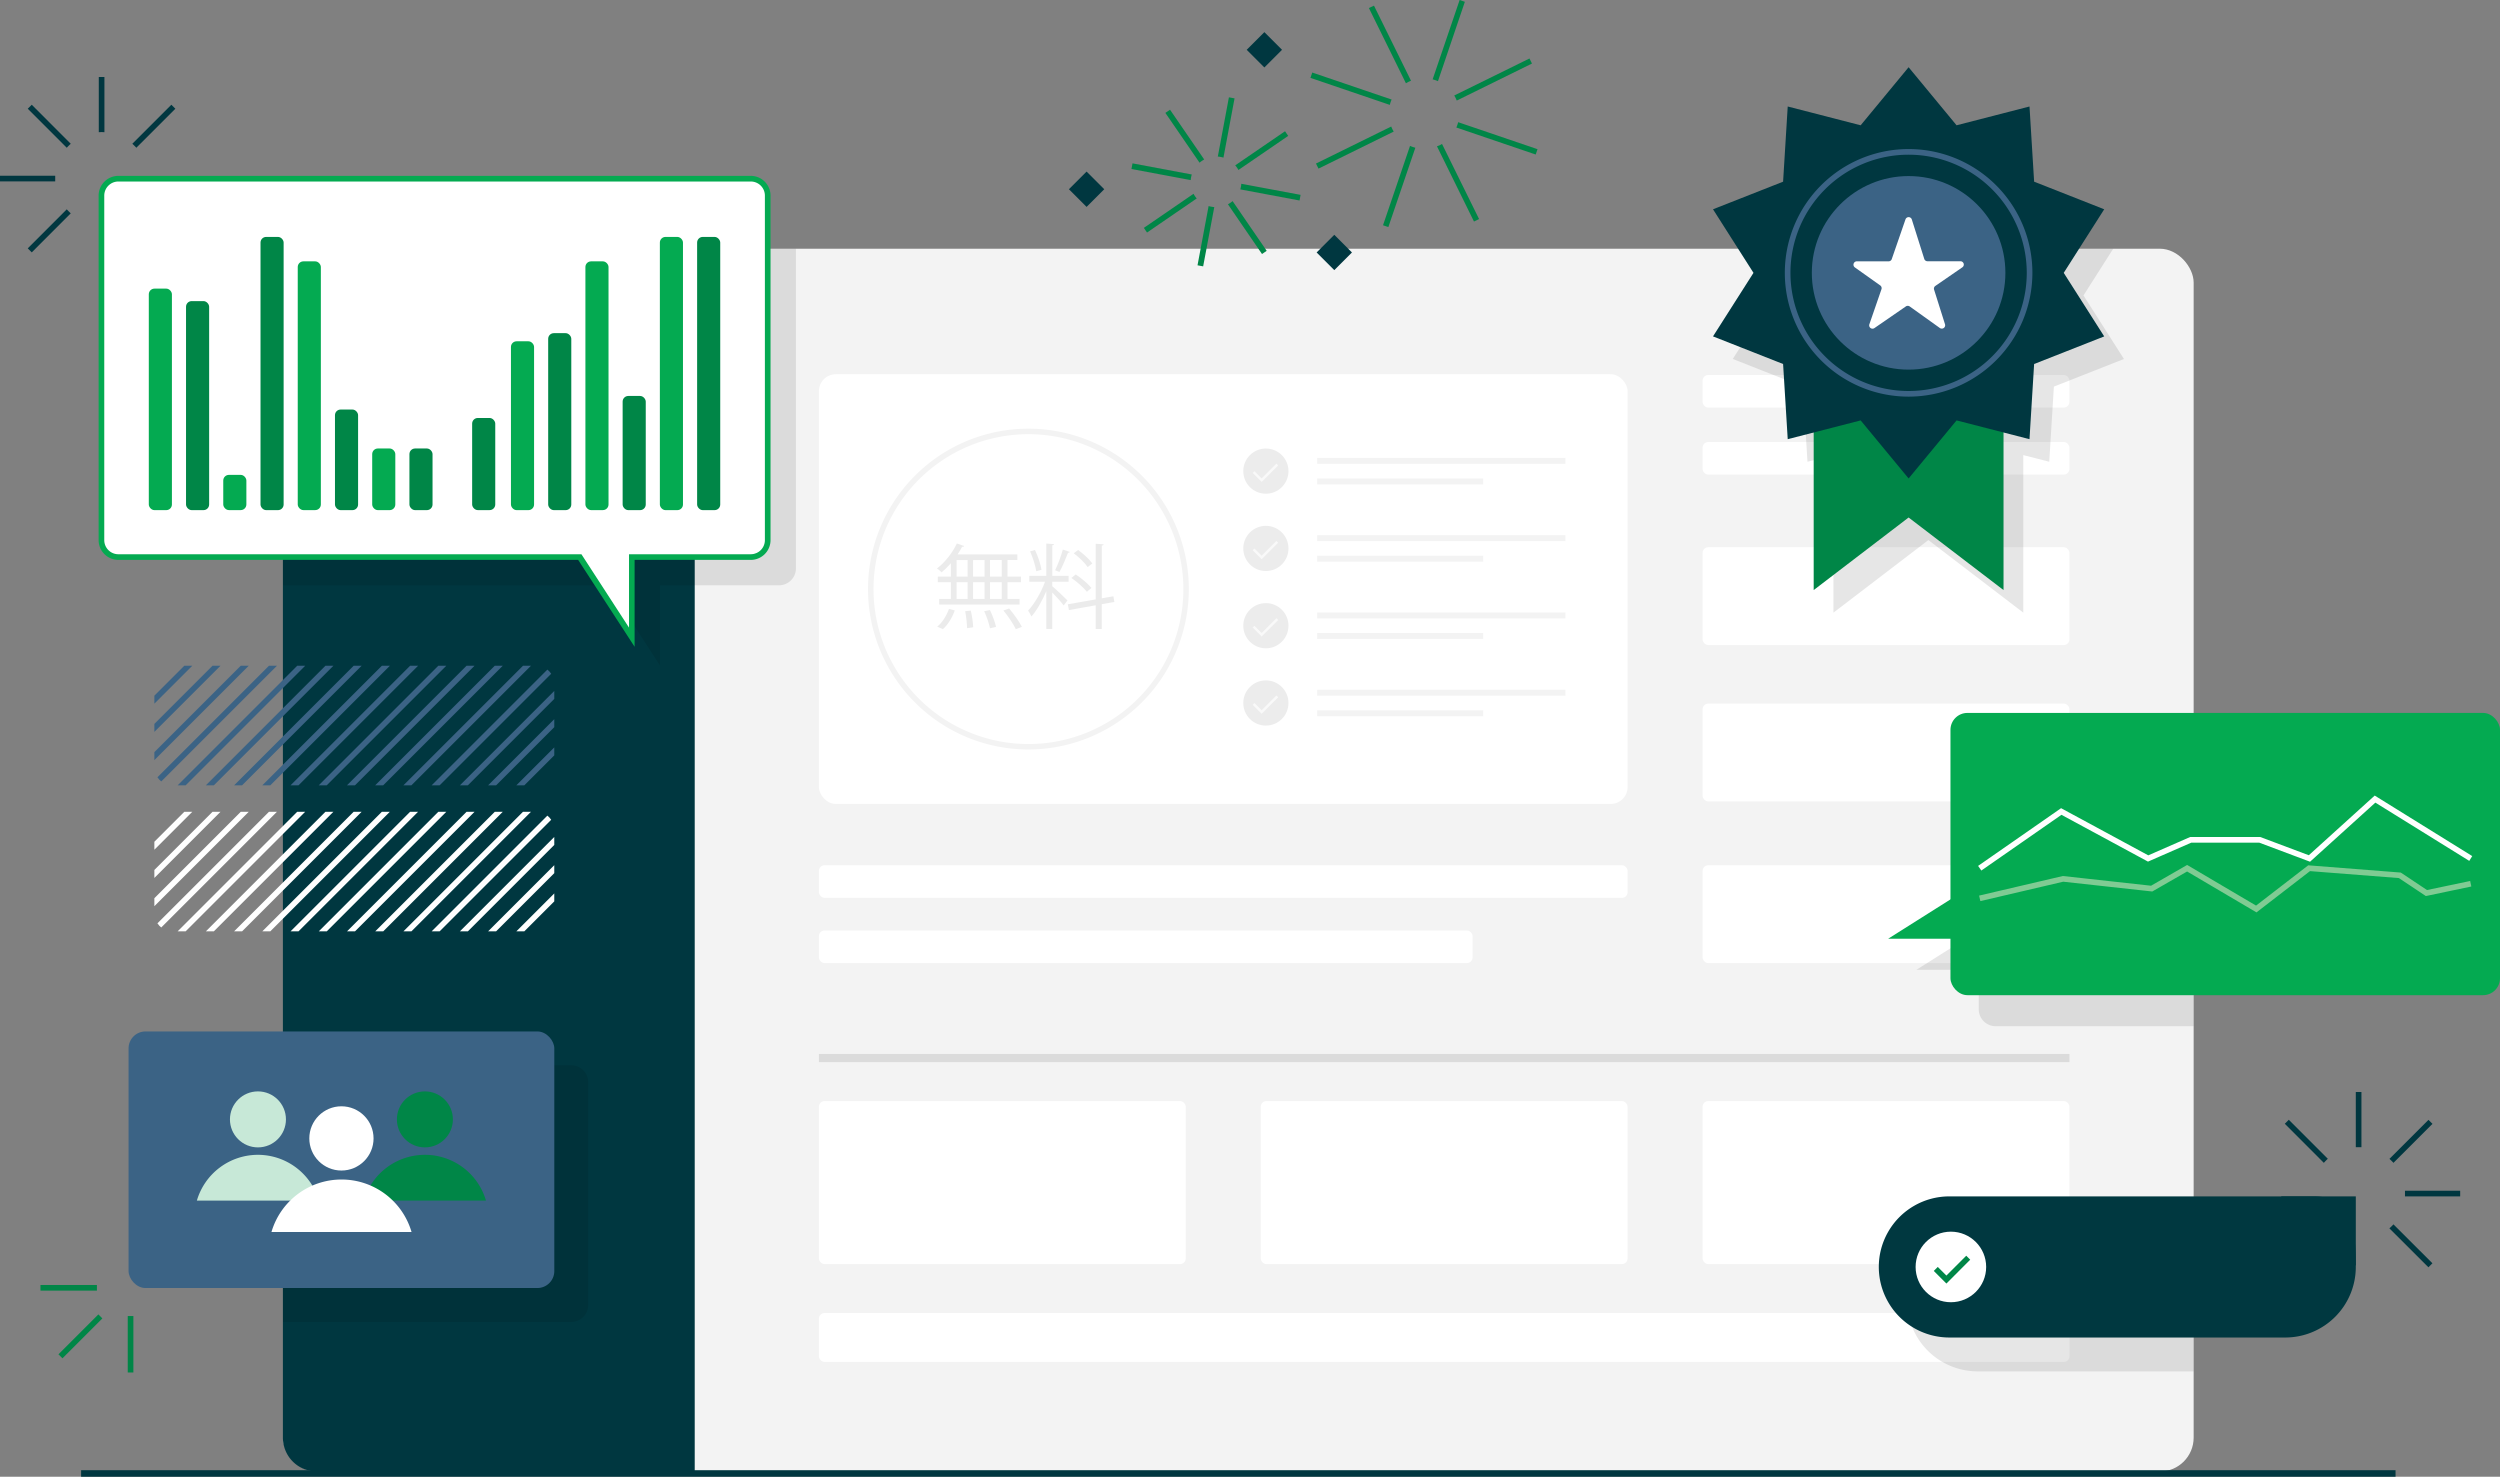
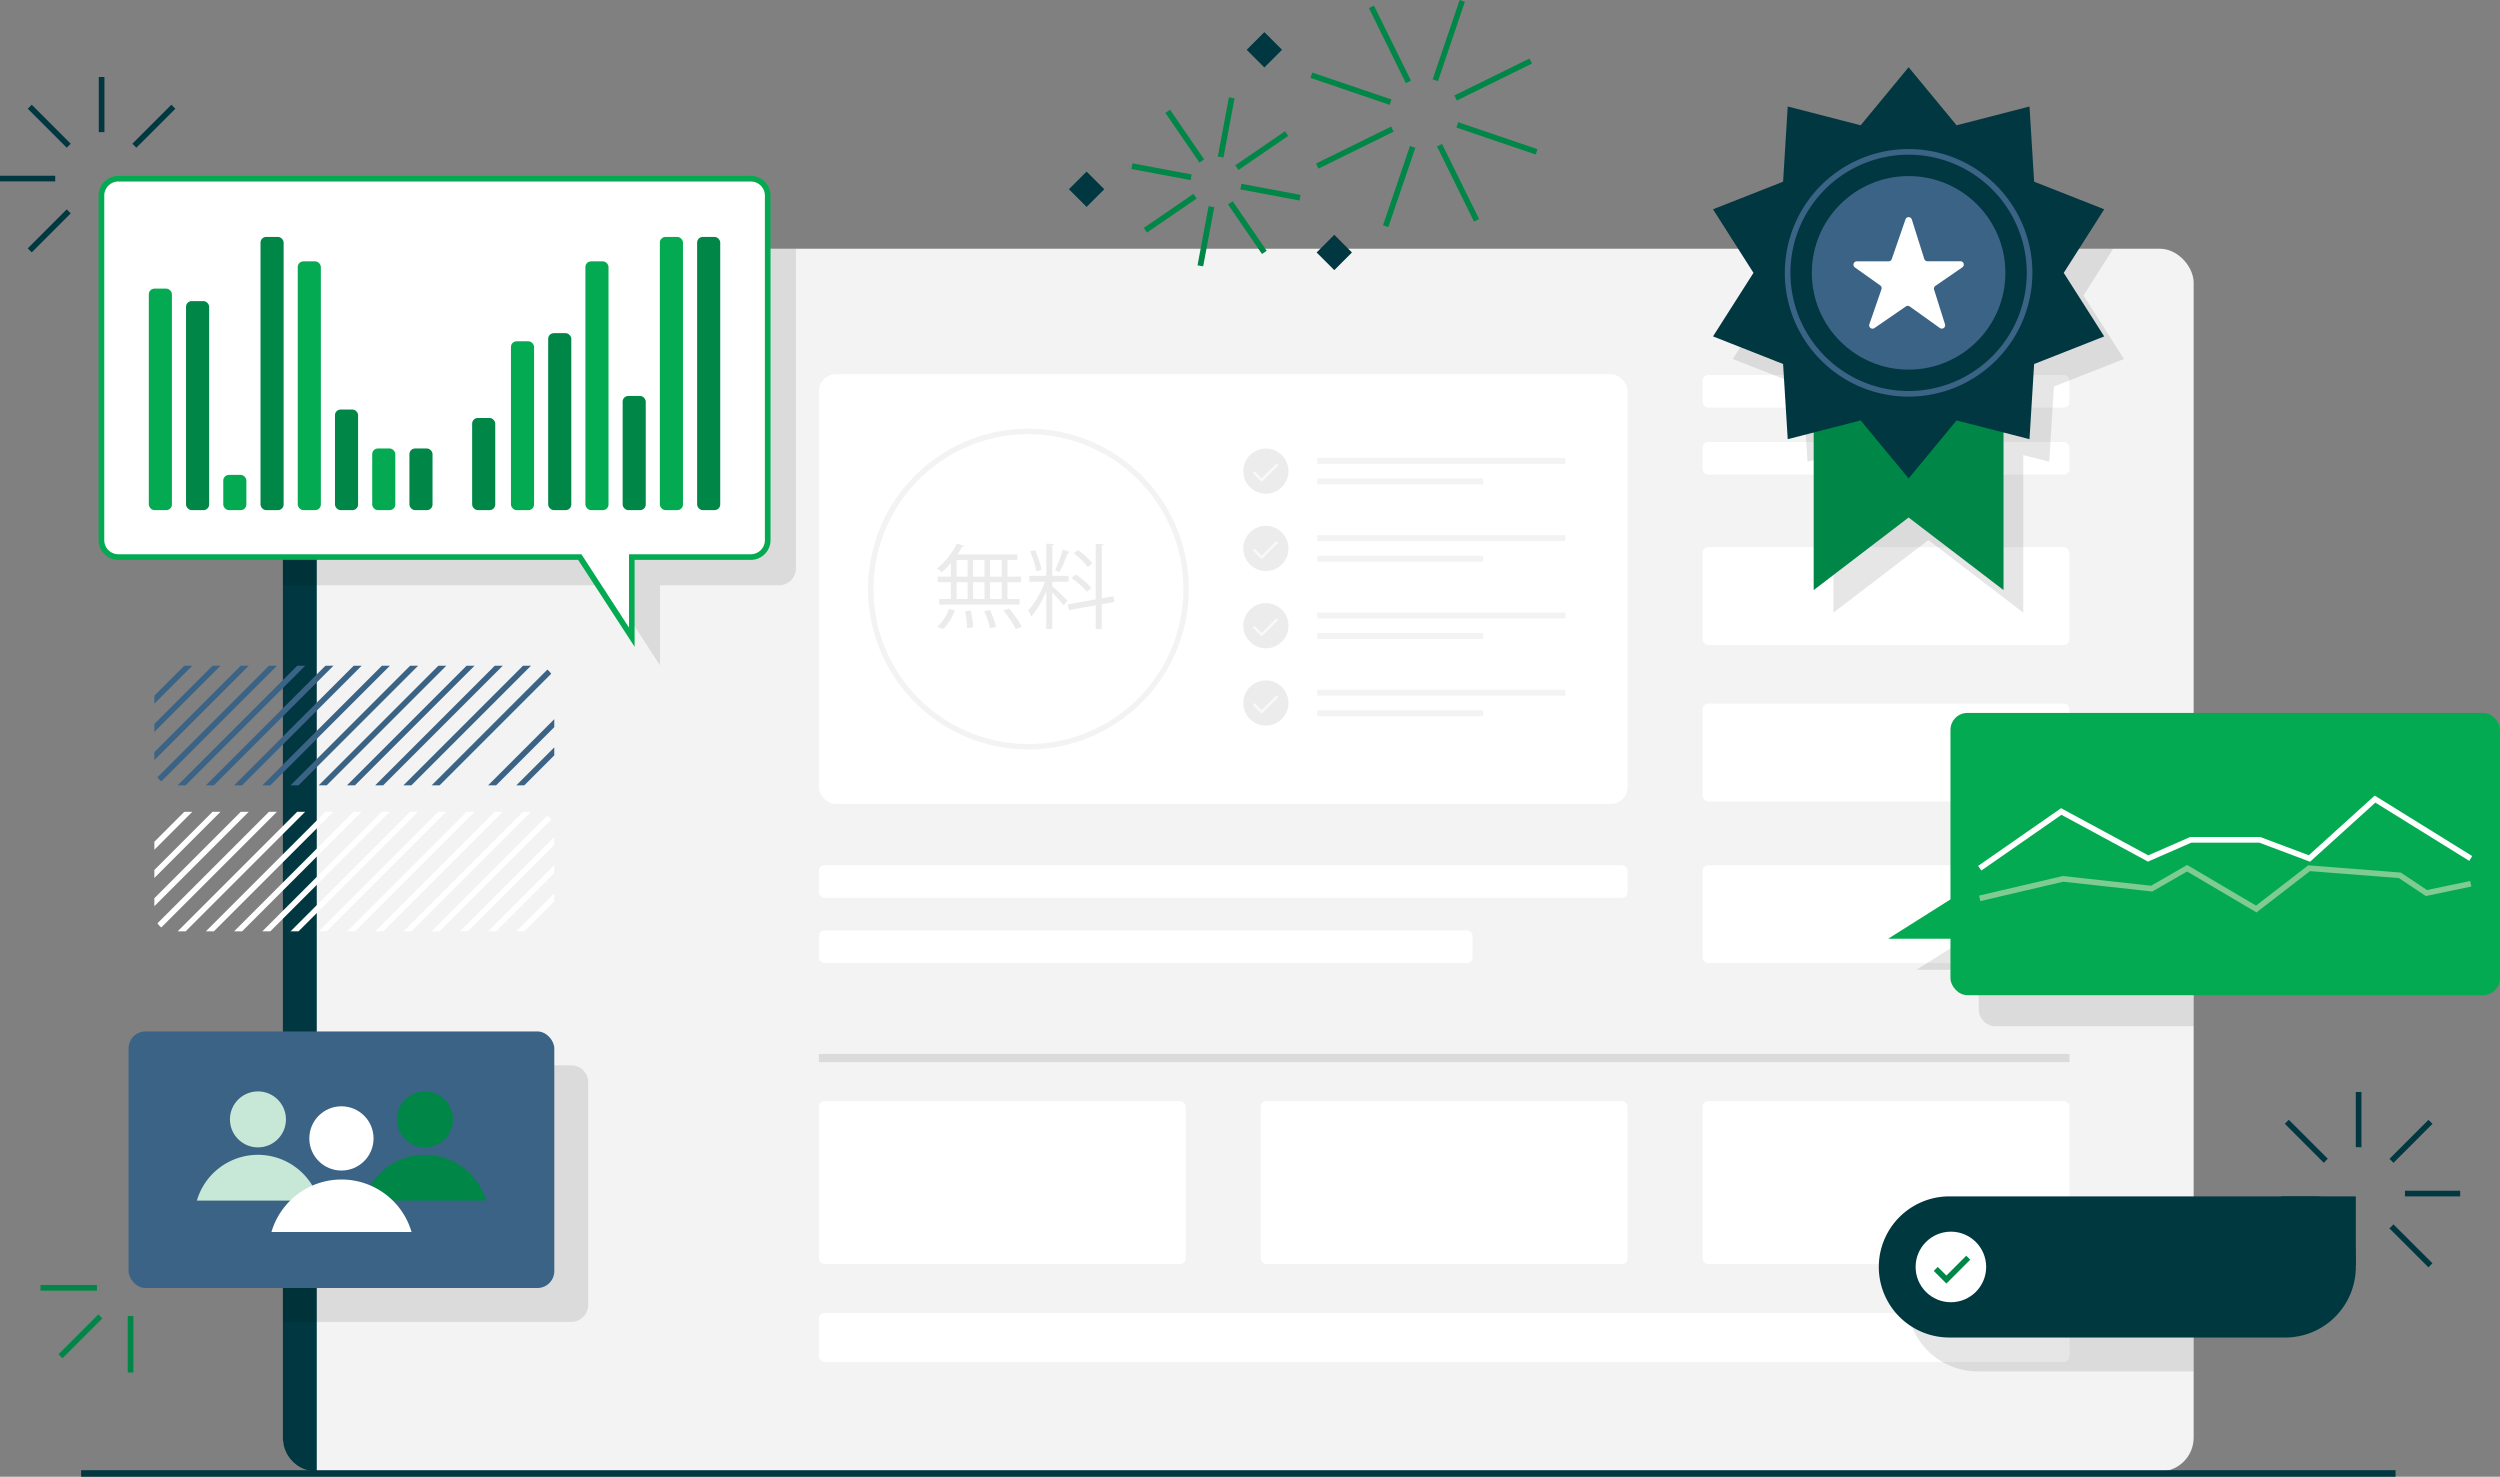
<svg xmlns="http://www.w3.org/2000/svg" id="Layer_1" data-name="Layer 1" viewBox="0 0 885.75 523.21">
  <rect x="0" y="0" width="885.75" height="523.21" fill="#808080" stroke="none" />
  <defs>
    <style>.cls-1{fill:none;}.cls-2{fill:#003740;}.cls-3{fill:#f3f3f3;}.cls-4{opacity:0.1;}.cls-5{fill:#fff;}.cls-6{fill:#008647;}.cls-7{clip-path:url(#clip-path);}.cls-8{fill:#3b6385;}.cls-9{clip-path:url(#clip-path-2);}.cls-10{opacity:0.5;}.cls-11{opacity:0.15;}.cls-12{opacity:0.05;}.cls-13{fill:#04aa51;}.cls-14{fill:#80cb93;}.cls-15{fill:#003840;}.cls-16{fill:#c7e8d7;}.cls-17{opacity:0.08;}</style>
    <clipPath id="clip-path">
      <rect class="cls-1" x="54.69" y="235.87" width="141.69" height="42.37" rx="6" />
    </clipPath>
    <clipPath id="clip-path-2">
      <rect class="cls-1" x="54.69" y="287.61" width="141.69" height="42.37" rx="6" />
    </clipPath>
  </defs>
  <path class="cls-2" d="M25.07,50.94,11.25,37.11,9.83,38.52,23.66,52.35A15.64,15.64,0,0,1,25.07,50.94Z" />
  <path class="cls-2" d="M48.3,52.35,62.13,38.52l-1.42-1.41L46.88,50.94A15.75,15.75,0,0,1,48.3,52.35Z" />
  <path class="cls-2" d="M23.66,74.16,9.83,88l1.42,1.42L25.07,75.58A15.75,15.75,0,0,1,23.66,74.16Z" />
  <path class="cls-2" d="M19.56,62.26H0v2H19.56c0-.33,0-.66,0-1S19.54,62.59,19.56,62.26Z" />
  <path class="cls-2" d="M37,46.84V27.28H35V46.84c.33,0,.66-.05,1-.05S36.65,46.82,37,46.84Z" />
  <rect class="cls-3" x="100.28" y="88.12" width="676.93" height="433.23" rx="12" />
-   <path class="cls-2" d="M114.23,88.12a14,14,0,0,0-14,13.95V509.35a12,12,0,0,0,12,12H246.14V88.12Z" />
+   <path class="cls-2" d="M114.23,88.12a14,14,0,0,0-14,13.95V509.35a12,12,0,0,0,12,12V88.12Z" />
  <g class="cls-4">
    <rect x="290.14" y="373.42" width="443.07" height="2.89" />
  </g>
  <rect class="cls-5" x="290.14" y="465.2" width="443.07" height="17.33" rx="2" />
  <rect class="cls-5" x="290.14" y="390.11" width="129.97" height="57.76" rx="2" />
  <rect class="cls-5" x="446.68" y="390.11" width="129.97" height="57.76" rx="2" />
  <rect class="cls-5" x="603.23" y="390.11" width="129.97" height="57.76" rx="2" />
  <rect class="cls-5" x="290.14" y="132.59" width="286.52" height="152.25" rx="6" />
  <rect class="cls-5" x="603.23" y="193.88" width="129.97" height="34.66" rx="2" />
  <rect class="cls-5" x="603.23" y="156.6" width="129.97" height="11.55" rx="2" />
  <rect class="cls-5" x="603.23" y="132.86" width="129.97" height="11.55" rx="2" />
  <rect class="cls-5" x="603.23" y="249.28" width="129.97" height="34.66" rx="2" />
  <rect class="cls-5" x="603.23" y="306.56" width="129.97" height="34.66" rx="2" />
  <rect class="cls-5" x="290.14" y="306.56" width="286.52" height="11.55" rx="2" />
  <rect class="cls-5" x="290.14" y="329.67" width="231.59" height="11.55" rx="2" />
  <rect class="cls-6" x="45.26" y="466.27" width="2" height="20" />
  <rect class="cls-6" x="14.34" y="455.27" width="20" height="2" />
  <rect class="cls-6" x="18.49" y="472.47" width="20" height="2" transform="translate(-326.45 158.82) rotate(-45)" />
  <rect class="cls-2" x="28.74" y="520.89" width="820" height="2.33" />
  <path class="cls-2" d="M848,412l13.83-13.82-1.42-1.42-13.83,13.83A15.75,15.75,0,0,1,848,412Z" />
  <path class="cls-2" d="M824.75,410.56l-13.83-13.83-1.41,1.42L823.34,412A15.64,15.64,0,0,1,824.75,410.56Z" />
  <path class="cls-2" d="M846.56,435.2,860.39,449l1.42-1.42L848,433.79A15.75,15.75,0,0,1,846.56,435.2Z" />
  <path class="cls-2" d="M852.08,423.88h19.56v-2H852.08c0,.33,0,.66,0,1S852.1,423.55,852.08,423.88Z" />
  <path class="cls-2" d="M836.66,406.46V386.9h-2v19.56c.33,0,.66,0,1,0S836.33,406.44,836.66,406.46Z" />
  <g class="cls-7">
    <rect class="cls-8" x="-2.99" y="256.05" width="77.06" height="2" transform="translate(-171.35 100.42) rotate(-45)" />
    <rect class="cls-8" x="7.01" y="256.05" width="77.06" height="2" transform="translate(-168.43 107.49) rotate(-45)" />
    <rect class="cls-8" x="17.01" y="256.05" width="77.06" height="2" transform="translate(-165.5 114.56) rotate(-45)" />
    <rect class="cls-8" x="27.01" y="256.05" width="77.06" height="2" transform="translate(-162.57 121.63) rotate(-45)" />
    <rect class="cls-8" x="37.01" y="256.05" width="77.06" height="2" transform="translate(-159.64 128.7) rotate(-45)" />
    <rect class="cls-8" x="47.01" y="256.05" width="77.06" height="2" transform="translate(-156.71 135.78) rotate(-45)" />
    <rect class="cls-8" x="57.01" y="256.05" width="77.06" height="2" transform="translate(-153.78 142.85) rotate(-45)" />
    <rect class="cls-8" x="67.01" y="256.05" width="77.06" height="2" transform="translate(-150.85 149.92) rotate(-45)" />
    <rect class="cls-8" x="77.01" y="256.05" width="77.06" height="2" transform="translate(-147.92 156.99) rotate(-45)" />
    <rect class="cls-8" x="87.01" y="256.05" width="77.06" height="2" transform="translate(-144.99 164.06) rotate(-45)" />
    <rect class="cls-8" x="97.01" y="256.05" width="77.06" height="2" transform="translate(-142.07 171.13) rotate(-45)" />
    <rect class="cls-8" x="107.01" y="256.05" width="77.06" height="2" transform="translate(-139.14 178.2) rotate(-45)" />
    <rect class="cls-8" x="117.01" y="256.05" width="77.06" height="2" transform="translate(-136.21 185.27) rotate(-45)" />
    <rect class="cls-8" x="127.01" y="256.05" width="77.06" height="2" transform="translate(-133.28 192.34) rotate(-45)" />
    <rect class="cls-8" x="137.01" y="256.05" width="77.06" height="2" transform="translate(-130.35 199.41) rotate(-45)" />
-     <rect class="cls-8" x="147.01" y="256.05" width="77.06" height="2" transform="translate(-127.42 206.49) rotate(-45)" />
    <rect class="cls-8" x="157.01" y="256.05" width="77.06" height="2" transform="translate(-124.49 213.56) rotate(-45)" />
    <rect class="cls-8" x="167.01" y="256.05" width="77.06" height="2" transform="translate(-121.56 220.63) rotate(-45)" />
    <rect class="cls-8" x="177.01" y="256.05" width="77.06" height="2" transform="translate(-118.63 227.7) rotate(-45)" />
  </g>
  <g class="cls-9">
    <rect class="cls-5" x="-2.99" y="307.79" width="77.06" height="2" transform="translate(-207.94 115.57) rotate(-45)" />
    <rect class="cls-5" x="7.01" y="307.79" width="77.06" height="2" transform="translate(-205.01 122.65) rotate(-45)" />
    <rect class="cls-5" x="17.01" y="307.79" width="77.06" height="2" transform="translate(-202.08 129.72) rotate(-45)" />
    <rect class="cls-5" x="27.01" y="307.79" width="77.06" height="2" transform="translate(-199.15 136.79) rotate(-45)" />
    <rect class="cls-5" x="37.01" y="307.79" width="77.06" height="2" transform="translate(-196.23 143.86) rotate(-45)" />
    <rect class="cls-5" x="47.01" y="307.79" width="77.06" height="2" transform="translate(-193.3 150.93) rotate(-45)" />
    <rect class="cls-5" x="57.01" y="307.79" width="77.06" height="2" transform="translate(-190.37 158) rotate(-45)" />
    <rect class="cls-5" x="67.01" y="307.79" width="77.06" height="2" transform="translate(-187.44 165.07) rotate(-45)" />
    <rect class="cls-5" x="77.01" y="307.79" width="77.06" height="2" transform="translate(-184.51 172.14) rotate(-45)" />
    <rect class="cls-5" x="87.01" y="307.79" width="77.06" height="2" transform="translate(-181.58 179.21) rotate(-45)" />
    <rect class="cls-5" x="97.01" y="307.79" width="77.06" height="2" transform="translate(-178.65 186.29) rotate(-45)" />
    <rect class="cls-5" x="107.01" y="307.79" width="77.06" height="2" transform="translate(-175.72 193.36) rotate(-45)" />
    <rect class="cls-5" x="117.01" y="307.79" width="77.06" height="2" transform="translate(-172.79 200.43) rotate(-45)" />
    <rect class="cls-5" x="127.01" y="307.79" width="77.06" height="2" transform="translate(-169.87 207.5) rotate(-45)" />
    <rect class="cls-5" x="137.01" y="307.79" width="77.06" height="2" transform="translate(-166.94 214.57) rotate(-45)" />
    <rect class="cls-5" x="147.01" y="307.79" width="77.06" height="2" transform="translate(-164.01 221.64) rotate(-45)" />
    <rect class="cls-5" x="157.01" y="307.79" width="77.06" height="2" transform="translate(-161.08 228.71) rotate(-45)" />
    <rect class="cls-5" x="167.01" y="307.79" width="77.06" height="2" transform="translate(-158.15 235.78) rotate(-45)" />
  </g>
  <path class="cls-6" d="M490,79.81l1.89.64,9.57-28.11a12.4,12.4,0,0,1-1.89-.65Z" />
  <path class="cls-6" d="M519,.64,517.15,0l-9.57,28.12a12.36,12.36,0,0,1,1.89.64Z" />
  <path class="cls-6" d="M464.93,25.7l-.64,1.89,28.12,9.57a11.36,11.36,0,0,1,.64-1.89Z" />
  <path class="cls-6" d="M544.1,54.75l.64-1.89-28.11-9.57a12.4,12.4,0,0,1-.65,1.89Z" />
  <path class="cls-6" d="M492.9,44.83,466.25,57.94l.89,1.8,26.65-13.12c-.17-.28-.34-.57-.49-.87S493,45.13,492.9,44.83Z" />
  <path class="cls-6" d="M516.13,35.63l26.65-13.12-.89-1.79L515.24,33.83c.17.29.34.57.49.88S516,35.32,516.13,35.63Z" />
  <path class="cls-6" d="M499.92,28.61,486.8,2,485,2.85,498.12,29.5c.29-.17.57-.34.88-.49S499.61,28.74,499.92,28.61Z" />
  <path class="cls-6" d="M509.12,51.84l13.11,26.65,1.8-.89L510.91,51c-.29.17-.57.34-.87.49S509.42,51.72,509.12,51.84Z" />
  <path class="cls-6" d="M405.26,80.74l1.13,1.65L424,70.31a8.46,8.46,0,0,1-1.13-1.65Z" />
  <path class="cls-6" d="M456.41,48.15l-1.12-1.65L437.64,58.58a8.46,8.46,0,0,1,1.13,1.65Z" />
  <path class="cls-6" d="M414.54,38.87,412.89,40,425,57.64a9.83,9.83,0,0,1,1.65-1.13Z" />
  <path class="cls-6" d="M447.13,90l1.66-1.13L436.71,71.25a9.83,9.83,0,0,1-1.65,1.13Z" />
  <path class="cls-6" d="M439.67,66.1a7.64,7.64,0,0,1-.24,1l21,3.94.36-2-21-3.93A6.71,6.71,0,0,1,439.67,66.1Z" />
  <path class="cls-6" d="M422.25,61.82l-21-3.94-.37,2,21,3.93a8.36,8.36,0,0,1,.12-1C422.07,62.46,422.15,62.14,422.25,61.82Z" />
  <path class="cls-6" d="M433.47,55.85l3.93-21-2-.37-3.93,21c.33,0,.66.07,1,.13A10,10,0,0,1,433.47,55.85Z" />
  <path class="cls-6" d="M428.21,73l-3.93,21,2,.37,3.94-21c-.33,0-.66-.07-1-.13S428.53,73.13,428.21,73Z" />
  <rect class="cls-2" x="468.31" y="85.03" width="8.85" height="8.85" transform="translate(75.21 360.47) rotate(-45)" />
  <rect class="cls-2" x="443.54" y="13.23" width="8.85" height="8.85" transform="translate(118.72 321.92) rotate(-45)" />
  <rect class="cls-2" x="380.55" y="62.63" width="8.85" height="8.85" transform="translate(65.34 291.85) rotate(-45)" />
  <g class="cls-10">
    <g class="cls-11">
      <circle cx="448.5" cy="166.92" r="8" />
    </g>
    <polygon class="cls-3" points="447 170.75 443.82 167.57 444.44 166.94 447 169.5 452.24 164.26 452.87 164.89 447 170.75" />
  </g>
  <g class="cls-12">
    <rect x="466.67" y="162.23" width="87.97" height="2.1" />
  </g>
  <g class="cls-12">
    <rect x="466.67" y="169.52" width="58.83" height="2.1" />
  </g>
  <g class="cls-10">
    <g class="cls-11">
      <circle cx="448.5" cy="194.31" r="8" />
    </g>
    <polygon class="cls-3" points="447 198.14 443.82 194.95 444.44 194.33 447 196.89 452.24 191.65 452.87 192.27 447 198.14" />
  </g>
  <g class="cls-12">
    <rect x="466.67" y="189.62" width="87.97" height="2.1" />
  </g>
  <g class="cls-12">
    <rect x="466.67" y="196.9" width="58.83" height="2.1" />
  </g>
  <g class="cls-10">
    <g class="cls-11">
      <circle cx="448.5" cy="221.69" r="8" />
    </g>
    <polygon class="cls-3" points="447 225.52 443.82 222.34 444.44 221.71 447 224.27 452.24 219.03 452.87 219.66 447 225.52" />
  </g>
  <g class="cls-12">
    <rect x="466.67" y="217" width="87.97" height="2.1" />
  </g>
  <g class="cls-12">
    <rect x="466.67" y="224.28" width="58.83" height="2.1" />
  </g>
  <g class="cls-10">
    <g class="cls-11">
      <circle cx="448.5" cy="249.07" r="8" />
    </g>
    <polygon class="cls-3" points="447 252.9 443.82 249.72 444.44 249.09 447 251.65 452.24 246.41 452.87 247.04 447 252.9" />
  </g>
  <g class="cls-12">
    <rect x="466.67" y="244.38" width="87.97" height="2.1" />
  </g>
  <g class="cls-12">
    <rect x="466.67" y="251.66" width="58.83" height="2.1" />
  </g>
  <g class="cls-4">
    <polygon points="613.92 127.18 638.75 136.97 640.39 163.6 649.59 161.24 649.59 217.06 683.22 191.35 716.85 217.06 716.85 161.24 726.05 163.6 727.69 136.97 752.52 127.19 738.18 104.67 748.72 88.12 617.72 88.12 628.26 104.67 613.92 127.18" />
  </g>
  <polygon class="cls-6" points="709.85 209.06 676.22 183.35 642.59 209.06 642.59 112.08 709.85 112.08 709.85 209.06" />
  <polygon class="cls-2" points="676.22 169.52 659.23 148.95 633.39 155.6 631.75 128.97 606.92 119.18 621.26 96.67 606.92 74.15 631.75 64.37 633.39 37.73 659.23 44.39 676.22 23.82 693.21 44.39 719.05 37.73 720.69 64.37 745.52 74.15 731.18 96.67 745.52 119.19 720.69 128.97 719.05 155.6 693.21 148.95 676.22 169.52" />
  <circle class="cls-8" cx="676.22" cy="96.67" r="34.29" />
  <path class="cls-8" d="M676.22,140.53a43.86,43.86,0,1,1,43.86-43.86A43.91,43.91,0,0,1,676.22,140.53Zm0-85.72a41.86,41.86,0,1,0,41.86,41.86A41.91,41.91,0,0,0,676.22,54.81Z" />
  <path class="cls-5" d="M685.67,101.32l9.58-6.6a1.18,1.18,0,0,0-.67-2.16H682.9a1.18,1.18,0,0,1-1.13-.82l-4.42-14a1.18,1.18,0,0,0-2.24,0l-4.86,14.06a1.18,1.18,0,0,1-1.12.79H657.86a1.19,1.19,0,0,0-.69,2.15l9,6.39a1.19,1.19,0,0,1,.43,1.35l-4.28,12.4a1.18,1.18,0,0,0,1.79,1.36l11.13-7.67a1.19,1.19,0,0,1,1.36,0l10.7,7.65a1.19,1.19,0,0,0,1.82-1.32l-3.86-12.23A1.18,1.18,0,0,1,685.67,101.32Z" />
  <g class="cls-4">
    <path d="M707.05,263.59a6,6,0,0,0-6,6v60.07L679,343.59h22.07v14a6,6,0,0,0,6,6H777.2v-100Z" />
  </g>
  <rect class="cls-13" x="691.05" y="252.59" width="194.7" height="100" rx="6" />
  <polygon class="cls-14" points="799.47 323.26 774.89 308.77 762.55 315.86 731 312.39 701.64 319.26 701.19 317.31 730.87 310.37 762.12 313.81 774.9 306.45 799.32 320.85 817.81 306.58 850.6 309.15 859.89 315.34 875.18 312.13 875.59 314.09 859.48 317.47 849.93 311.1 818.42 308.64 799.47 323.26" />
  <polygon class="cls-5" points="701.99 308.43 700.84 306.79 730.24 286.34 761.13 303.05 775.95 296.56 800.83 296.56 818.01 303.01 841.36 281.87 875.91 303.31 874.86 305.01 841.59 284.37 818.45 305.31 800.47 298.56 776.36 298.56 761.03 305.27 760.61 305.04 730.37 288.69 701.99 308.43" />
  <polygon class="cls-13" points="705.3 332.59 668.98 332.59 696.1 315.47 705.3 332.59" />
  <g class="cls-4">
    <path d="M233.84,235.77v-28.4H276a6,6,0,0,0,6-6V88.12H112.28a12,12,0,0,0-12,12V207.37H215.44Z" />
  </g>
  <path class="cls-5" d="M266,63.31h-224a6,6,0,0,0-6,6V191.37a6,6,0,0,0,6,6h163.5l18.4,28.4v-28.4H256c13.31,0,16-2.69,16-6V69.31A6,6,0,0,0,266,63.31Z" />
  <path class="cls-13" d="M224.84,229.15l-20-30.78H41.94a7,7,0,0,1-7-7V69.31a7,7,0,0,1,7-7H266a7,7,0,0,1,7,7V191.37a7,7,0,0,1-7,7H224.84ZM41.94,64.31a5,5,0,0,0-5,5V191.37a5,5,0,0,0,5,5H206l16.86,26v-26H266a5,5,0,0,0,5-5V69.31a5,5,0,0,0-5-5Z" />
  <rect class="cls-13" x="52.72" y="102.26" width="8.19" height="78.48" rx="2" />
  <rect class="cls-6" x="65.91" y="106.68" width="8.19" height="74.06" rx="2" />
  <rect class="cls-6" x="92.3" y="83.94" width="8.19" height="96.8" rx="2" />
  <rect class="cls-13" x="105.49" y="92.6" width="8.19" height="88.13" rx="2" />
  <rect class="cls-13" x="79.1" y="168.25" width="8.19" height="12.48" rx="2" />
  <rect class="cls-6" x="118.68" y="145.1" width="8.19" height="35.64" rx="2" />
  <rect class="cls-13" x="131.87" y="158.9" width="8.19" height="21.84" rx="2" />
  <rect class="cls-6" x="145.06" y="158.9" width="8.19" height="21.84" rx="2" />
  <rect class="cls-6" x="167.28" y="148.09" width="8.19" height="32.64" rx="2" />
  <rect class="cls-13" x="181.03" y="120.92" width="8.19" height="59.82" rx="2" />
  <rect class="cls-6" x="194.22" y="118.04" width="8.19" height="62.7" rx="2" />
  <rect class="cls-13" x="207.41" y="92.6" width="8.19" height="88.13" rx="2" />
  <rect class="cls-6" x="220.6" y="140.29" width="8.19" height="40.45" rx="2" />
  <rect class="cls-13" x="233.79" y="83.94" width="8.19" height="96.8" rx="2" />
  <rect class="cls-6" x="246.99" y="83.94" width="8.19" height="96.8" rx="2" />
  <g class="cls-4">
    <path d="M700.7,435.88a25,25,0,0,0,0,50h76.5v-50Z" />
  </g>
  <path class="cls-15" d="M819.66,423.88h-129a25,25,0,0,0,0,50h119a25,25,0,0,0,25-25C834.66,435.07,833.47,423.88,819.66,423.88Z" />
  <circle class="cls-5" cx="691.2" cy="448.88" r="12.5" />
  <polygon class="cls-6" points="689.61 454.76 685.14 450.29 686.55 448.87 689.61 451.93 696.64 444.9 698.05 446.31 689.61 454.76" />
  <rect class="cls-15" x="808.25" y="423.88" width="26.41" height="24.44" />
  <g class="cls-4">
    <path d="M208.39,462.35V383.44a6,6,0,0,0-6-6H100.28v90.91H202.39A6,6,0,0,0,208.39,462.35Z" />
  </g>
  <rect class="cls-8" x="45.55" y="365.44" width="150.84" height="90.91" rx="6" />
  <circle class="cls-16" cx="91.39" cy="396.6" r="9.92" />
  <path class="cls-16" d="M91.39,409.15a22.56,22.56,0,0,0-21.64,16.22H113A22.54,22.54,0,0,0,91.39,409.15Z" />
  <circle class="cls-6" cx="150.54" cy="396.6" r="9.92" />
  <path class="cls-6" d="M150.54,409.15a22.56,22.56,0,0,0-21.64,16.22h43.28A22.54,22.54,0,0,0,150.54,409.15Z" />
  <circle class="cls-5" cx="120.97" cy="403.34" r="11.38" />
  <path class="cls-5" d="M121,417.9a25.87,25.87,0,0,0-24.82,18.59h49.63A25.85,25.85,0,0,0,121,417.9Z" />
  <g class="cls-12">
    <path d="M364.38,265.54a56.83,56.83,0,1,1,56.82-56.83A56.89,56.89,0,0,1,364.38,265.54Zm0-111.71a54.89,54.89,0,1,0,54.89,54.88A54.95,54.95,0,0,0,364.38,153.83Z" />
  </g>
  <g opacity="0.08">
    <path d="M336.9 204.28V199.55C335.86 200.76 334.72 201.86 333.61 202.78C333.22 202.36 332.47 201.74 331.98 201.41C334.65 199.39 337.39 196 339.02 192.55L341.59 193.46C341.49 193.66 341.26 193.79 340.87 193.72C340.41 194.63 339.86 195.54 339.27 196.42H360.45V198.41H356.96V204.28H361.72V206.27H356.96V212.2H361.23V214.19H332.76V212.2H336.9V206.27H332.27V204.28H336.9ZM338.27 216.28C337.42 218.72 335.89 221.33 334.07 222.9L332.05 222.02C333.81 220.65 335.37 218.14 336.22 215.73L338.27 216.28ZM338.92 198.42V204.29H342.83V198.42H338.92ZM338.92 206.27V212.2H342.83V206.27H338.92ZM342.64 222.57C342.61 221.04 342.35 218.5 341.96 216.54L343.95 216.34C344.41 218.26 344.76 220.77 344.8 222.24L342.64 222.57ZM348.83 198.42H344.76V204.29H348.83V198.42ZM348.83 206.27H344.76V212.2H348.83V206.27ZM350.75 222.6C350.46 221.04 349.58 218.46 348.7 216.54L350.75 216.15C351.66 218.04 352.58 220.58 352.9 222.11L350.75 222.6ZM354.92 204.28V198.41H350.75V204.28H354.92ZM354.92 212.2V206.27H350.75V212.2H354.92ZM359.91 222.92C359.1 221.16 357.17 218.32 355.51 216.3L357.53 215.58C359.22 217.57 361.18 220.31 362.06 222.1L359.91 222.92Z" fill="black" />
    <path d="M372.82 206.11V207.71C373.96 208.62 377.42 211.91 378.2 212.73L376.86 214.52C376.18 213.51 374.25 211.39 372.82 209.92V222.83H370.7V209.47C369.23 212.89 367.28 216.38 365.42 218.43C365.19 217.81 364.64 216.87 364.25 216.34C366.43 214.06 368.91 209.85 370.25 206.11H364.68V204.02H370.71V192.58L373.45 192.78C373.42 193.01 373.25 193.14 372.83 193.2V204.02H378.6V206.11H372.82ZM366.69 194.86C367.77 197.08 368.71 199.98 369 201.87L367.14 202.39C366.85 200.5 365.97 197.57 364.96 195.35L366.69 194.86ZM379.04 195.55C378.94 195.75 378.71 195.88 378.39 195.88C377.64 197.87 376.37 200.83 375.36 202.66C375 202.53 374.15 202.14 373.83 202.04C374.77 200.12 375.98 196.92 376.57 194.71L379.04 195.55ZM394.82 213.28L390.35 214.06V222.86H388.2V214.45L378.72 216.15L378.33 214.1L388.21 212.37V192.65L391.01 192.85C390.98 193.08 390.81 193.24 390.36 193.31V211.98L394.47 211.26L394.82 213.28ZM381.13 203.53C383.18 204.87 385.56 206.89 386.7 208.32C385.4 209.36 385.27 209.53 385.1 209.69C383.99 208.26 381.65 206.17 379.59 204.77L381.13 203.53ZM381.98 194.86C383.87 196.23 386.02 198.22 387 199.62L385.37 200.92C384.42 199.49 382.31 197.43 380.42 196.03L381.98 194.86Z" fill="black" />
  </g>
</svg>